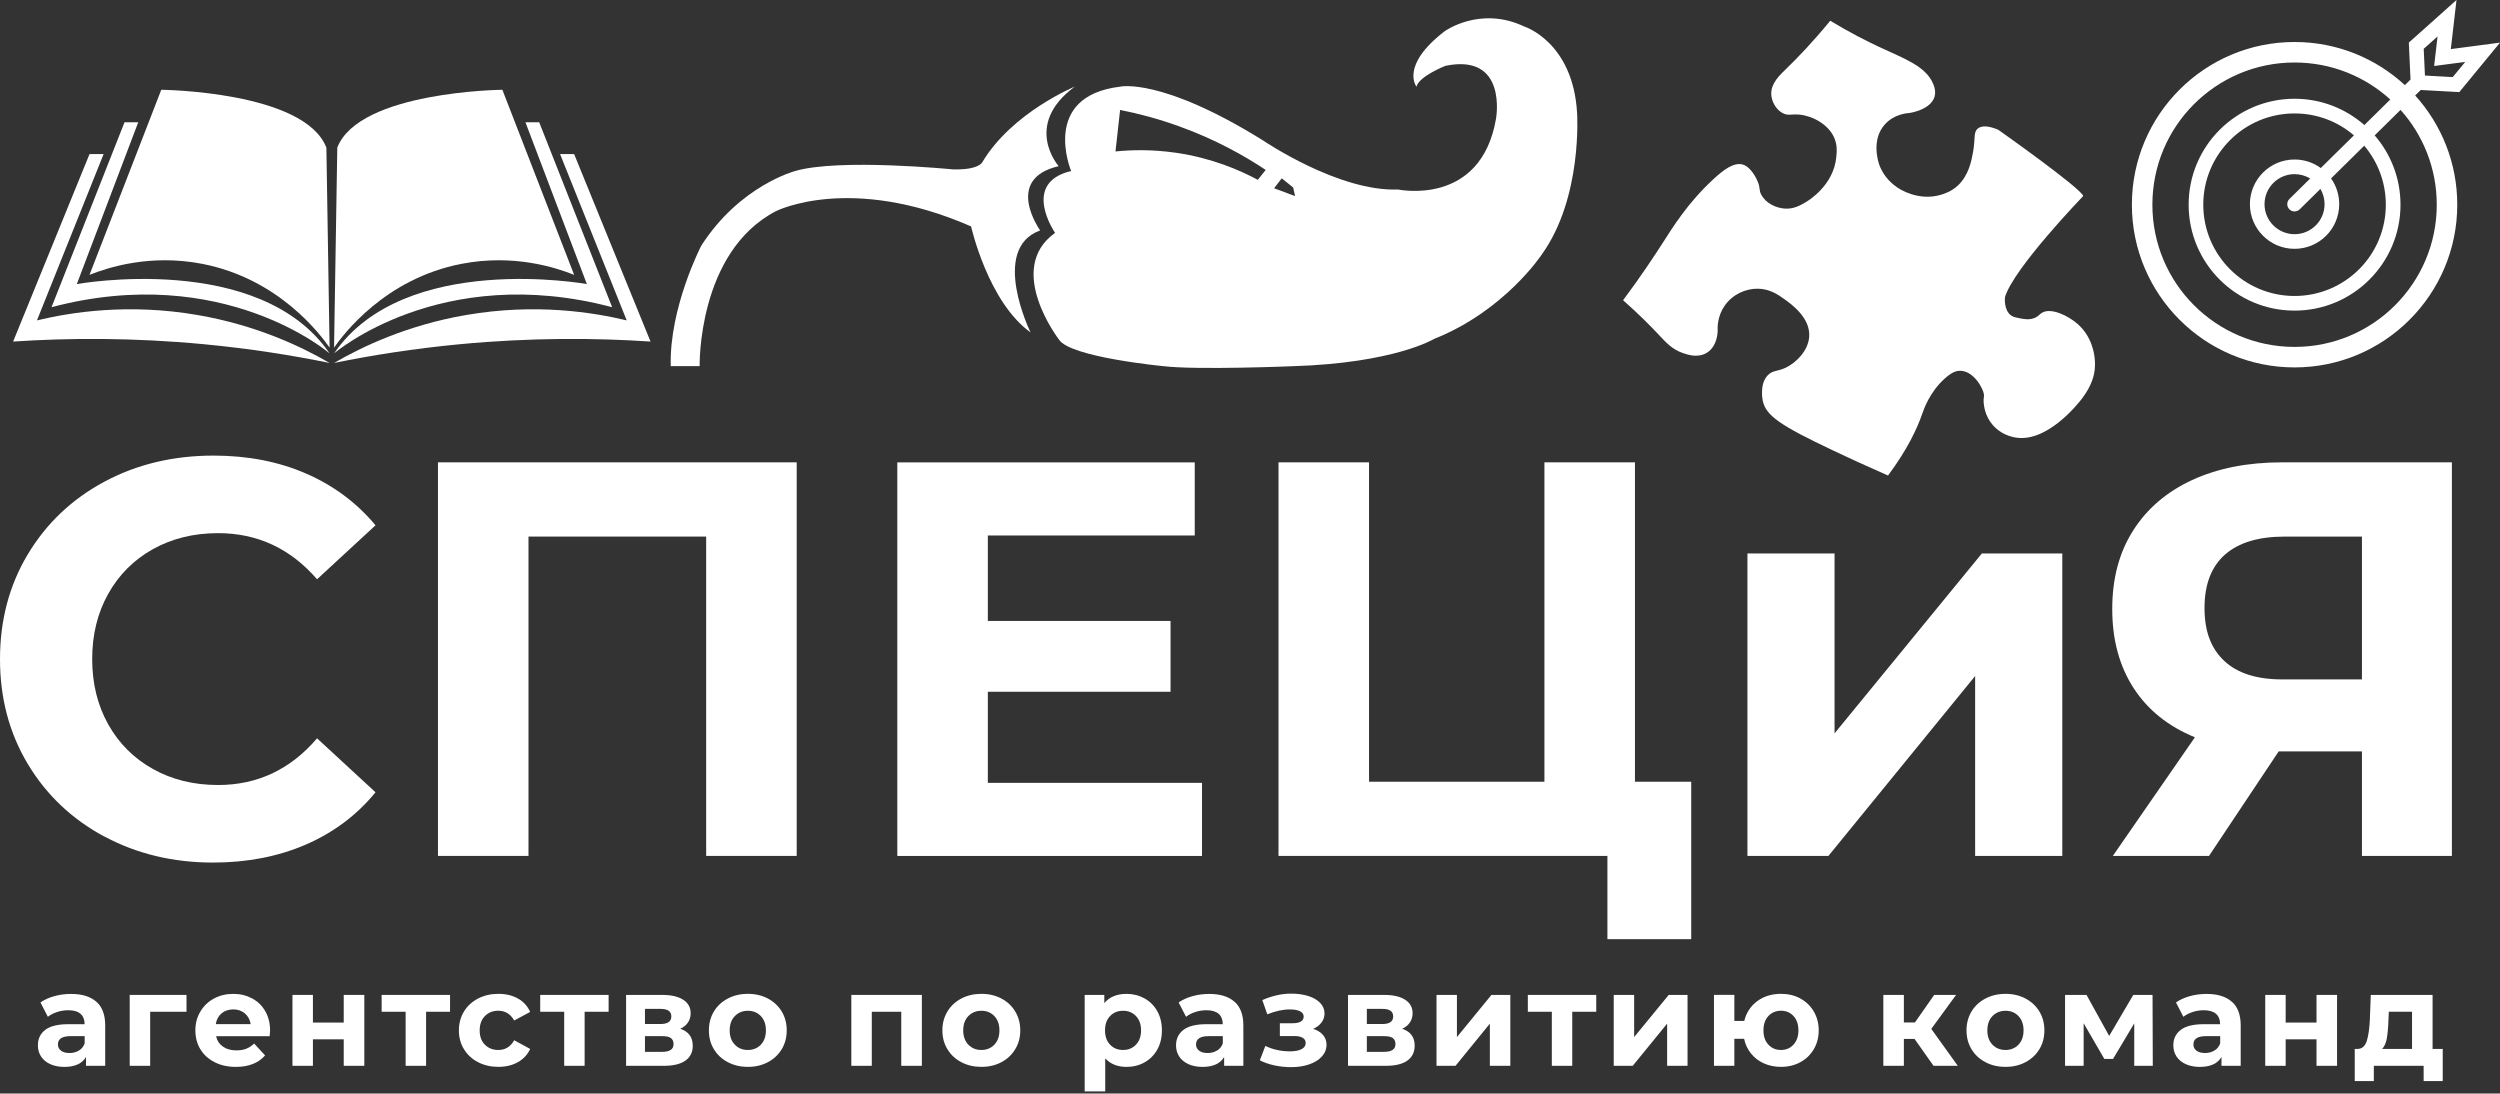
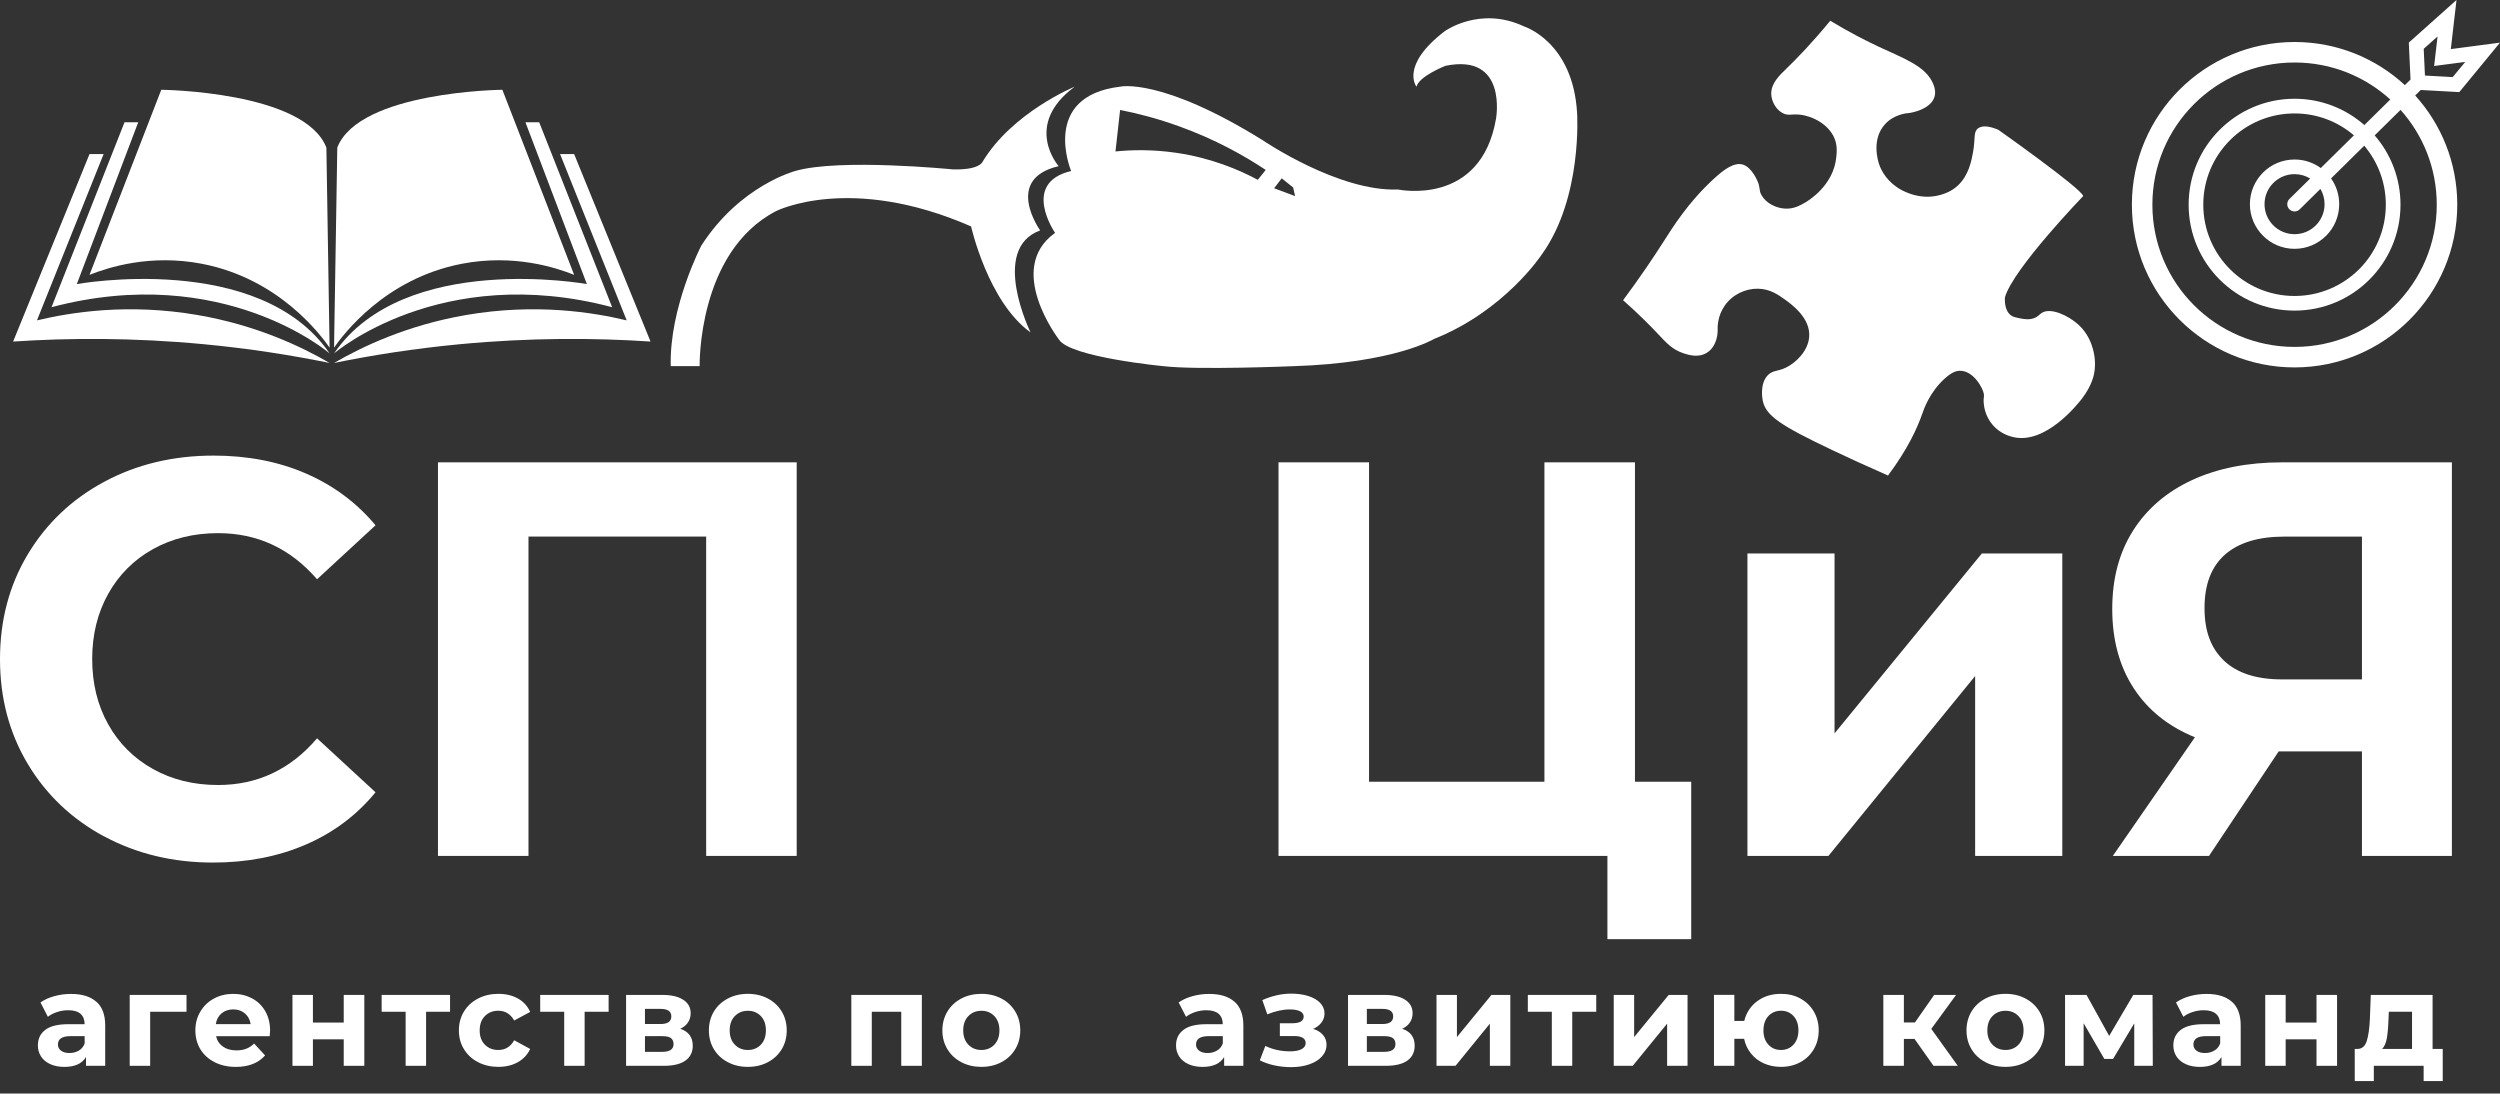
<svg xmlns="http://www.w3.org/2000/svg" width="663" height="290" viewBox="0 0 663 290" fill="none">
  <rect x="0" y="0" width="663" height="290" fill="#333333" stroke="none" />
  <path d="M27.657 221.847C19.055 217.227 12.296 210.809 7.377 202.616C2.459 194.411 0 185.148 0 174.804C0 164.461 2.459 155.198 7.377 146.993C12.307 138.789 19.055 132.382 27.657 127.761C36.247 123.141 45.918 120.825 56.648 120.825C65.701 120.825 73.873 122.413 81.173 125.589C88.484 128.776 94.615 133.341 99.589 139.307L84.084 153.621C77.027 145.471 68.282 141.391 57.839 141.391C51.377 141.391 45.62 142.803 40.548 145.637C35.475 148.471 31.527 152.43 28.693 157.491C25.859 162.564 24.448 168.331 24.448 174.782C24.448 181.244 25.859 187.012 28.693 192.084C31.527 197.157 35.486 201.105 40.548 203.928C45.62 206.773 51.377 208.184 57.839 208.184C68.282 208.184 77.027 204.06 84.084 195.801L99.589 210.114C94.615 216.179 88.451 220.8 81.096 223.987C73.74 227.163 65.547 228.751 56.493 228.751C45.863 228.751 36.247 226.435 27.646 221.814L27.657 221.847Z" fill="white" />
  <path d="M211.282 122.613V226.988H187.275V142.297H140.155V226.988H116.148V122.613H211.282Z" fill="white" />
-   <path d="M318.774 207.613V227H237.965V122.625H316.844V142.011H261.972V164.673H310.426V183.452H261.972V207.613H318.774Z" fill="white" />
  <path d="M448.51 207.315V249.065H426.289V226.988H339.062V122.613H363.069V207.315H409.583V122.613H433.59V207.315H448.499H448.51Z" fill="white" />
  <path d="M463.42 146.773H486.522V194.489L525.593 146.773H546.92V226.998H523.806V179.282L484.89 226.998H463.42V146.773Z" fill="white" />
  <path d="M650.24 122.613V226.988H626.388V199.265H604.311L585.829 226.988H560.322L582.09 195.527C575.033 192.648 569.618 188.304 565.836 182.481C562.065 176.67 560.168 169.689 560.168 161.529C560.168 153.38 562.01 146.543 565.682 140.731C569.365 134.92 574.581 130.443 581.341 127.311C588.1 124.19 596.051 122.613 605.204 122.613H650.229H650.24ZM590.074 147.072C586.457 150.259 584.638 154.979 584.638 161.242C584.638 167.495 586.38 171.972 589.854 175.258C593.338 178.533 598.455 180.176 605.215 180.176H626.388V142.308H605.81C598.951 142.308 593.702 143.896 590.074 147.072Z" fill="white" />
  <path d="M25.562 265.652C27.117 267.041 27.9 269.137 27.9 271.927V282.656H22.806V280.318C21.78 282.061 19.861 282.943 17.071 282.943C15.627 282.943 14.381 282.689 13.311 282.204C12.252 281.708 11.436 281.035 10.885 280.175C10.323 279.315 10.047 278.334 10.047 277.242C10.047 275.488 10.697 274.121 12.01 273.118C13.322 272.114 15.362 271.618 18.108 271.618H22.442C22.442 270.427 22.078 269.512 21.361 268.872C20.633 268.232 19.552 267.913 18.108 267.913C17.104 267.913 16.112 268.067 15.153 268.387C14.182 268.696 13.366 269.126 12.694 269.655L10.731 265.85C11.756 265.134 12.98 264.571 14.425 264.174C15.858 263.777 17.325 263.59 18.836 263.59C21.758 263.59 23.985 264.274 25.551 265.674L25.562 265.652ZM20.92 278.609C21.637 278.19 22.144 277.551 22.453 276.712V274.783H18.714C16.476 274.783 15.362 275.522 15.362 276.988C15.362 277.683 15.638 278.234 16.189 278.642C16.73 279.061 17.479 279.26 18.439 279.26C19.387 279.26 20.192 279.039 20.92 278.609Z" fill="white" />
  <path d="M49.462 268.318H39.824V282.653H34.398V263.852H49.462V268.318Z" fill="white" />
  <path d="M71.519 274.792H57.304C57.558 275.961 58.164 276.876 59.124 277.56C60.072 278.233 61.263 278.563 62.685 278.563C63.667 278.563 64.538 278.42 65.288 278.133C66.038 277.836 66.744 277.383 67.394 276.744L70.305 279.898C68.53 281.916 65.95 282.941 62.542 282.941C60.425 282.941 58.55 282.522 56.918 281.695C55.286 280.868 54.029 279.721 53.136 278.255C52.254 276.788 51.812 275.123 51.812 273.259C51.812 271.396 52.243 269.764 53.125 268.286C53.996 266.808 55.198 265.65 56.72 264.823C58.242 263.996 59.951 263.577 61.836 263.577C63.722 263.577 65.343 263.974 66.843 264.768C68.332 265.562 69.501 266.687 70.35 268.176C71.199 269.653 71.629 271.374 71.629 273.336C71.629 273.403 71.596 273.888 71.519 274.803V274.792ZM58.76 268.738C57.922 269.444 57.414 270.392 57.227 271.605H66.479C66.291 270.425 65.784 269.477 64.946 268.76C64.108 268.054 63.083 267.69 61.87 267.69C60.657 267.69 59.598 268.043 58.76 268.738Z" fill="white" />
  <path d="M77.561 263.852H82.986V271.185H91.157V263.852H96.616V282.653H91.157V275.629H82.986V282.653H77.561V263.852Z" fill="white" />
  <path d="M119.351 268.318H112.999V282.653H107.574V268.318H101.211V263.852H119.351V268.318Z" fill="white" />
  <path d="M126.781 281.685C125.182 280.869 123.936 279.712 123.043 278.245C122.138 276.778 121.697 275.124 121.697 273.261C121.697 271.397 122.149 269.732 123.043 268.254C123.936 266.787 125.182 265.641 126.781 264.813C128.369 263.986 130.177 263.567 132.173 263.567C134.18 263.567 135.89 263.986 137.367 264.813C138.834 265.641 139.915 266.82 140.598 268.364L136.364 270.636C135.382 268.905 133.971 268.045 132.14 268.045C130.718 268.045 129.538 268.508 128.611 269.445C127.685 270.371 127.211 271.639 127.211 273.261C127.211 274.871 127.674 276.139 128.611 277.065C129.538 277.991 130.718 278.454 132.14 278.454C134.004 278.454 135.404 277.594 136.364 275.874L140.598 278.179C139.915 279.667 138.834 280.836 137.367 281.674C135.879 282.513 134.158 282.932 132.173 282.932C130.199 282.932 128.369 282.524 126.781 281.685Z" fill="white" />
  <path d="M161.404 268.318H155.041V282.653H149.626V268.318H143.264V263.852H161.404V268.318Z" fill="white" />
  <path d="M183.725 277.305C183.725 279.003 183.086 280.327 181.795 281.253C180.516 282.179 178.608 282.653 176.072 282.653H166.037V263.852H175.653C178.002 263.852 179.843 264.271 181.167 265.12C182.501 265.98 183.163 267.16 183.163 268.704C183.163 269.63 182.92 270.457 182.446 271.163C181.961 271.88 181.288 272.431 180.406 272.828C182.611 273.567 183.714 275.066 183.714 277.294L183.725 277.305ZM171.044 271.571H175.168C177.076 271.571 178.035 270.898 178.035 269.553C178.035 268.196 177.076 267.557 175.168 267.557H171.044V271.571ZM178.619 276.886C178.619 276.169 178.388 275.64 177.925 275.298C177.462 274.956 176.723 274.791 175.73 274.791H171.044V278.948H175.62C177.627 278.948 178.63 278.264 178.63 276.886H178.619Z" fill="white" />
  <path d="M193.016 281.685C191.439 280.869 190.204 279.712 189.321 278.245C188.439 276.778 187.998 275.124 187.998 273.261C187.998 271.397 188.439 269.732 189.321 268.254C190.204 266.787 191.439 265.641 193.016 264.813C194.581 263.986 196.357 263.567 198.342 263.567C200.316 263.567 202.091 263.986 203.646 264.813C205.212 265.641 206.425 266.787 207.318 268.254C208.2 269.721 208.641 271.397 208.641 273.261C208.641 275.124 208.2 276.778 207.318 278.245C206.425 279.712 205.201 280.869 203.646 281.685C202.091 282.524 200.316 282.932 198.342 282.932C196.357 282.932 194.581 282.524 193.016 281.685ZM201.782 277.043C202.676 276.106 203.117 274.837 203.117 273.261C203.117 271.673 202.676 270.404 201.782 269.467C200.878 268.53 199.731 268.056 198.342 268.056C196.941 268.056 195.794 268.53 194.879 269.467C193.964 270.404 193.512 271.673 193.512 273.261C193.512 274.837 193.964 276.106 194.879 277.043C195.783 277.991 196.941 278.454 198.342 278.454C199.731 278.454 200.889 277.98 201.782 277.043Z" fill="white" />
  <path d="M244.474 263.852V282.653H239.015V268.318H231.197V282.653H225.771V263.852H244.474Z" fill="white" />
  <path d="M254.937 281.685C253.371 280.869 252.136 279.712 251.254 278.245C250.361 276.778 249.92 275.124 249.92 273.261C249.92 271.397 250.361 269.732 251.254 268.254C252.136 266.787 253.36 265.641 254.937 264.813C256.503 263.986 258.29 263.567 260.264 263.567C262.249 263.567 264.013 263.986 265.579 264.813C267.145 265.641 268.358 266.787 269.24 268.254C270.133 269.721 270.574 271.397 270.574 273.261C270.574 275.124 270.133 276.778 269.24 278.245C268.358 279.712 267.134 280.869 265.579 281.685C264.013 282.524 262.249 282.932 260.264 282.932C258.29 282.932 256.503 282.524 254.937 281.685ZM263.704 277.043C264.597 276.106 265.05 274.837 265.05 273.261C265.05 271.673 264.597 270.404 263.704 269.467C262.811 268.53 261.664 268.056 260.264 268.056C258.874 268.056 257.716 268.53 256.801 269.467C255.897 270.404 255.445 271.673 255.445 273.261C255.445 274.837 255.897 276.106 256.801 277.043C257.716 277.991 258.874 278.454 260.264 278.454C261.664 278.454 262.811 277.98 263.704 277.043Z" fill="white" />
-   <path d="M303.538 264.779C304.971 265.584 306.096 266.709 306.912 268.165C307.728 269.631 308.136 271.318 308.136 273.259C308.136 275.189 307.728 276.876 306.912 278.343C306.096 279.799 304.971 280.923 303.538 281.739C302.104 282.544 300.516 282.941 298.774 282.941C296.37 282.941 294.484 282.18 293.106 280.67V289.436H287.658V263.853H292.863V266.025C294.22 264.393 296.182 263.577 298.774 263.577C300.516 263.577 302.104 263.985 303.538 264.779ZM301.266 277.042C302.159 276.104 302.611 274.836 302.611 273.259C302.611 271.671 302.159 270.403 301.266 269.466C300.373 268.528 299.226 268.054 297.825 268.054C296.436 268.054 295.278 268.528 294.385 269.466C293.492 270.403 293.051 271.671 293.051 273.259C293.051 274.836 293.492 276.104 294.385 277.042C295.278 277.99 296.436 278.453 297.825 278.453C299.226 278.453 300.373 277.979 301.266 277.042Z" fill="white" />
  <path d="M327.398 265.652C328.953 267.041 329.736 269.137 329.736 271.927V282.656H324.642V280.318C323.616 282.061 321.708 282.943 318.907 282.943C317.463 282.943 316.217 282.689 315.147 282.204C314.088 281.708 313.272 281.035 312.721 280.175C312.158 279.315 311.883 278.334 311.883 277.242C311.883 275.488 312.544 274.121 313.857 273.118C315.169 272.114 317.198 271.618 319.944 271.618H324.278C324.278 270.427 323.914 269.512 323.197 268.872C322.469 268.243 321.388 267.913 319.944 267.913C318.951 267.913 317.959 268.067 317 268.387C316.029 268.696 315.213 269.126 314.54 269.655L312.578 265.85C313.603 265.134 314.827 264.571 316.272 264.174C317.694 263.777 319.172 263.59 320.683 263.59C323.594 263.59 325.833 264.274 327.398 265.674V265.652ZM322.756 278.609C323.473 278.19 323.991 277.551 324.289 276.712V274.783H320.55C318.312 274.783 317.187 275.522 317.187 276.988C317.187 277.683 317.463 278.234 318.014 278.642C318.554 279.061 319.315 279.26 320.264 279.26C321.223 279.26 322.017 279.039 322.745 278.609H322.756Z" fill="white" />
  <path d="M350.865 274.472C351.483 275.2 351.792 276.06 351.792 277.063C351.792 278.243 351.372 279.291 350.556 280.184C349.751 281.088 348.627 281.783 347.204 282.268C345.782 282.765 344.183 283.007 342.385 283.007C340.918 283.007 339.474 282.853 338.051 282.555C336.629 282.257 335.306 281.805 334.104 281.199L335.57 277.383C337.555 278.343 339.739 278.817 342.143 278.817C343.422 278.817 344.436 278.618 345.164 278.243C345.892 277.857 346.267 277.317 346.267 276.611C346.267 276.016 346.013 275.553 345.495 275.233C344.988 274.924 344.238 274.759 343.267 274.759H339.419V271.362H342.771C343.73 271.362 344.458 271.219 344.966 270.921C345.484 270.612 345.737 270.171 345.737 269.587C345.737 269.002 345.418 268.517 344.778 268.186C344.127 267.867 343.223 267.701 342.032 267.701C340.213 267.701 338.239 268.131 336.088 269.002L334.765 265.22C337.379 264.084 339.915 263.511 342.385 263.511C344.083 263.511 345.605 263.72 346.939 264.139C348.274 264.558 349.332 265.165 350.104 265.97C350.876 266.775 351.262 267.712 351.262 268.782C351.262 269.664 350.987 270.469 350.457 271.175C349.917 271.892 349.178 272.443 348.252 272.862C349.376 273.215 350.248 273.755 350.854 274.472H350.865Z" fill="white" />
  <path d="M375.171 277.305C375.171 279.003 374.532 280.327 373.252 281.253C371.973 282.179 370.065 282.653 367.529 282.653H357.494V263.852H367.11C369.459 263.852 371.3 264.271 372.624 265.12C373.958 265.98 374.62 267.16 374.62 268.704C374.62 269.63 374.377 270.457 373.903 271.163C373.418 271.88 372.745 272.431 371.863 272.828C374.068 273.567 375.171 275.066 375.171 277.294V277.305ZM362.49 271.571H366.603C368.522 271.571 369.47 270.898 369.47 269.553C369.47 268.196 368.522 267.557 366.603 267.557H362.49V271.571ZM370.076 276.886C370.076 276.169 369.834 275.64 369.371 275.298C368.908 274.956 368.18 274.791 367.176 274.791H362.49V278.948H367.077C369.073 278.948 370.076 278.264 370.076 276.886Z" fill="white" />
  <path d="M380.963 263.852H386.377V275.033L395.53 263.852H400.537V282.653H395.111V271.472L386.002 282.653H380.963V263.852Z" fill="white" />
  <path d="M423.322 268.318H416.959V282.653H411.544V268.318H405.182V263.852H423.322V268.318Z" fill="white" />
-   <path d="M427.961 263.852H433.375V275.033L442.539 263.852H447.535V282.653H442.12V271.472L433 282.653H427.961V263.852Z" fill="white" />
+   <path d="M427.961 263.852H433.375V275.033L442.539 263.852H447.535V282.653H442.12V271.472L433 282.653H427.961Z" fill="white" />
  <path d="M477.46 264.813C478.971 265.641 480.162 266.787 481.022 268.254C481.882 269.721 482.323 271.397 482.323 273.261C482.323 275.124 481.882 276.778 481.022 278.245C480.162 279.712 478.971 280.869 477.46 281.685C475.938 282.524 474.229 282.932 472.321 282.932C470.667 282.932 469.156 282.623 467.778 282.005C466.41 281.399 465.264 280.517 464.359 279.381C463.444 278.245 462.838 276.955 462.54 275.488H459.948V282.645H454.545V263.843H459.948V270.757H462.573C463.113 268.574 464.26 266.82 466.002 265.519C467.756 264.218 469.851 263.567 472.332 263.567C474.24 263.567 475.949 263.975 477.471 264.802L477.46 264.813ZM475.629 277.043C476.49 276.106 476.942 274.837 476.942 273.261C476.942 271.673 476.501 270.371 475.629 269.445C474.758 268.508 473.655 268.045 472.321 268.045C470.998 268.045 469.862 268.508 468.98 269.445C468.12 270.371 467.668 271.639 467.668 273.261C467.668 274.871 468.109 276.106 468.98 277.043C469.851 277.991 470.976 278.454 472.321 278.454C473.678 278.454 474.758 277.98 475.629 277.043Z" fill="white" />
  <path d="M507.743 275.519H504.908V282.653H499.461V263.852H504.908V271.152H507.842L512.947 263.852H518.748L512.176 272.861L519.2 282.653H512.771L507.732 275.519H507.743Z" fill="white" />
  <path d="M526.535 281.685C524.958 280.869 523.723 279.712 522.841 278.245C521.959 276.778 521.518 275.124 521.518 273.261C521.518 271.397 521.959 269.732 522.841 268.254C523.723 266.787 524.958 265.641 526.535 264.813C528.112 263.986 529.876 263.567 531.861 263.567C533.835 263.567 535.611 263.986 537.166 264.813C538.731 265.641 539.955 266.787 540.849 268.254C541.731 269.721 542.172 271.397 542.172 273.261C542.172 275.124 541.731 276.778 540.849 278.245C539.955 279.712 538.731 280.869 537.166 281.685C535.611 282.524 533.835 282.932 531.861 282.932C529.876 282.932 528.101 282.524 526.535 281.685ZM535.302 277.043C536.195 276.106 536.647 274.837 536.647 273.261C536.647 271.673 536.195 270.404 535.302 269.467C534.409 268.53 533.262 268.056 531.861 268.056C530.472 268.056 529.314 268.53 528.399 269.467C527.494 270.404 527.042 271.673 527.042 273.261C527.042 274.837 527.494 276.106 528.399 277.043C529.314 277.991 530.472 278.454 531.861 278.454C533.262 278.454 534.409 277.98 535.302 277.043Z" fill="white" />
  <path d="M566.002 282.653V271.394L560.378 280.834H558.073L552.582 271.361V282.653H547.652V263.852H553.343L559.352 274.725L565.748 263.852H570.854L570.92 282.653H566.002Z" fill="white" />
  <path d="M591.894 265.652C593.46 267.041 594.232 269.137 594.232 271.927V282.656H589.137V280.318C588.111 282.061 586.193 282.943 583.403 282.943C581.958 282.943 580.701 282.689 579.642 282.204C578.573 281.708 577.768 281.035 577.205 280.175C576.654 279.315 576.367 278.334 576.367 277.242C576.367 275.488 577.029 274.121 578.341 273.118C579.653 272.114 581.693 271.618 584.439 271.618H588.773C588.773 270.427 588.409 269.512 587.692 268.872C586.965 268.243 585.873 267.913 584.439 267.913C583.436 267.913 582.454 268.067 581.495 268.387C580.525 268.696 579.709 269.126 579.025 269.655L577.073 265.85C578.099 265.134 579.323 264.571 580.756 264.174C582.19 263.777 583.667 263.59 585.178 263.59C588.089 263.59 590.328 264.274 591.894 265.674V265.652ZM587.251 278.609C587.979 278.19 588.486 277.551 588.795 276.712V274.783H585.046C582.807 274.783 581.693 275.522 581.693 276.988C581.693 277.683 581.969 278.234 582.509 278.642C583.061 279.061 583.811 279.26 584.77 279.26C585.718 279.26 586.524 279.039 587.24 278.609H587.251Z" fill="white" />
  <path d="M600.742 263.852H606.157V271.185H614.339V263.852H619.787V282.653H614.339V275.629H606.157V282.653H600.742V263.852Z" fill="white" />
  <path d="M647.811 278.176V286.7H642.749V282.653H629.538V286.7H624.477V278.176H625.237C626.406 278.154 627.2 277.459 627.652 276.114C628.094 274.758 628.369 272.839 628.491 270.347L628.733 263.852H645.12V278.176H647.811ZM632.979 275.419C632.747 276.632 632.339 277.559 631.733 278.176H639.672V268.318H633.519L633.409 270.733C633.343 272.651 633.188 274.206 632.979 275.419Z" fill="white" />
  <path d="M177.882 97.098H185.546C185.546 97.098 184.918 66.861 205.782 55.998C205.782 55.998 225.377 45.986 257.533 60.046C257.533 60.046 262.01 80.06 273.303 88.154C273.303 88.154 262.429 66 275.85 61.104C275.85 61.104 266.058 47.474 280.757 44.067C280.757 44.067 271.174 33.205 285.014 22.982C285.014 22.982 268.406 29.797 260.522 42.997C260.522 42.997 259.673 45.126 252.637 44.916C252.637 44.916 222.609 41.939 210.898 45.346C210.898 45.346 196.21 49.184 185.976 65.162C185.976 65.162 177.463 81.56 177.882 97.109V97.098Z" fill="white" />
  <path d="M383.112 8.295C383.112 8.295 392.485 1.48 404.196 7.016C404.196 7.016 417.187 11.062 418.246 30.019C418.246 30.019 419.745 52.382 408.872 67.501C408.83 67.564 399.04 82.437 380.333 89.876C380.256 89.923 369.801 96.263 343.061 97.109C343.014 97.111 317.491 98.167 308.556 97.109C308.492 97.103 283.851 94.754 280.866 90.085C280.866 90.085 266.387 71.339 279.808 61.756C279.808 61.756 270.655 48.545 284.063 45.347C284.035 45.278 275.798 25.537 297.065 22.983H297.054C297.054 22.983 307.917 20.425 334.967 37.253C335.065 37.32 355.031 50.881 370.75 50.254C370.75 50.254 392.695 54.929 396.742 31.507C396.761 31.403 399.879 14.05 383.321 17.458C383.271 17.478 376.284 20.236 375.657 22.994C375.625 22.954 371.224 17.425 383.112 8.295ZM337.896 49.924C339.749 50.618 341.602 51.314 343.454 52.009C343.278 51.248 343.123 50.486 342.946 49.726C341.932 48.91 340.917 48.094 339.914 47.289C339.231 48.171 338.569 49.042 337.896 49.924ZM295.826 40.165C300.116 39.735 305.619 39.602 311.894 40.518C321.366 41.896 328.744 45.105 333.562 47.685H333.573C334.268 46.814 334.974 45.944 335.669 45.062C329.857 41.202 322.215 36.934 312.775 33.526C307.085 31.464 301.77 30.085 297.051 29.159L295.826 40.165Z" fill="white" />
  <path d="M485.395 5.513C490.655 8.689 495.121 10.928 498.264 12.405C505.123 15.614 510.725 17.533 512.699 22.286C513.228 23.543 513.327 24.613 513.063 25.583C512.114 29.002 506.899 29.895 506.479 29.95C505.509 30.016 502.289 30.347 499.929 32.916C496.213 36.964 498.077 42.764 498.33 43.536C499.565 47.186 502.278 49.105 503.248 49.777C503.723 50.097 508.707 53.405 514.618 51.685C515.566 51.409 517.43 50.847 519.172 49.248C522.138 46.524 522.855 42.532 523.252 40.338C523.914 36.677 523.296 35.045 524.542 34.074C525.899 33.016 528.192 33.677 529.957 34.427C529.957 34.427 551.846 49.877 552.475 51.983C552.475 51.983 533.949 71.171 531.71 78.835C531.677 79.287 531.457 82.319 533.342 83.654C533.938 84.084 534.566 84.194 535.702 84.425C536.695 84.613 538.04 84.878 539.407 84.381C540.51 83.984 540.797 83.411 541.458 82.992C543.818 81.47 548.417 83.654 551.008 85.936C554.912 89.377 555.408 94.064 555.518 95.122C555.673 96.567 555.552 97.692 555.518 98.067C555.375 99.324 554.868 102.114 552.166 105.675C551.185 106.955 542.506 118.048 533.794 115.887C533.122 115.721 530.519 115.071 528.501 112.744C526.329 110.252 526.119 107.44 526.064 106.657C525.987 105.411 526.23 105.466 526.13 104.551C525.954 103.095 523.418 98.243 519.712 98.331C518.764 98.353 517.606 98.717 515.742 100.393C511.729 104.01 510.196 108.543 509.832 109.59C508.442 113.615 505.873 119.173 500.701 126.109C494.901 123.562 489.982 121.301 486.189 119.493C471.942 112.744 468.347 110.219 467.486 106.293C467.431 106.017 466.571 101.838 468.821 99.511C470.133 98.155 471.39 98.552 473.574 97.515C476.353 96.181 479.506 93.049 479.793 89.366C480.212 84.315 475.051 80.643 473.21 79.331C471.567 78.162 469.394 76.618 466.218 76.563C462.965 76.508 459.492 78.052 457.396 81.051C455.444 83.841 455.478 86.774 455.522 87.767C455.522 88.098 455.456 91.825 452.644 93.556C450.361 94.968 447.758 94.119 446.424 93.678C443.447 92.696 441.804 90.788 439.808 88.682C437.745 86.477 434.647 83.334 430.445 79.618C435.154 73.288 438.65 68.017 440.932 64.455C443.623 60.253 447.549 53.846 454.408 47.506C456.955 45.157 459.866 42.852 462.315 43.679C464.465 44.418 465.843 47.462 466.075 47.98C466.935 49.921 466.362 50.351 467.156 51.762C468.391 53.957 471.07 55.203 473.419 55.324C475.647 55.446 477.279 54.541 478.712 53.725C479.385 53.339 486.299 49.281 486.994 41.584C487.126 40.194 487.292 38.386 486.387 36.423C484.822 32.983 480.786 30.766 477.257 30.402C475.04 30.182 474.202 30.788 472.713 29.972C470.96 29.002 469.813 26.907 469.736 24.977C469.637 22.087 471.953 19.948 473.728 18.228C476.672 15.383 480.642 11.27 485.395 5.491V5.513Z" fill="white" />
  <path d="M608.514 92.002C618.935 92.002 628.364 87.778 635.179 80.952C642.005 74.126 646.228 64.698 646.228 54.288C646.228 44.628 642.6 35.817 636.623 29.145L629.764 35.905C634.032 40.835 636.612 47.264 636.612 54.288C636.612 62.04 633.458 69.065 628.375 74.148C623.302 79.232 616.278 82.375 608.514 82.375C600.762 82.375 593.738 79.232 588.654 74.148C583.57 69.065 580.427 62.04 580.427 54.288C580.427 46.525 583.57 39.5 588.654 34.428C593.738 29.344 600.762 26.19 608.514 26.19C615.616 26.19 622.089 28.826 627.029 33.16L633.899 26.389C627.206 20.291 618.296 16.574 608.514 16.574C598.104 16.574 588.676 20.798 581.85 27.624C575.024 34.439 570.812 43.867 570.812 54.288C570.812 64.698 575.024 74.126 581.85 80.952C588.676 87.778 598.104 92.002 608.514 92.002ZM609.871 55.523C609.11 56.273 607.886 56.262 607.136 55.501C606.386 54.74 606.397 53.516 607.158 52.766L612.661 47.341C611.448 46.613 610.036 46.183 608.514 46.183C606.32 46.183 604.324 47.076 602.89 48.521C601.446 49.954 600.552 51.95 600.552 54.145C600.552 56.339 601.446 58.335 602.89 59.78C604.324 61.213 606.32 62.106 608.514 62.106C610.72 62.106 612.705 61.213 614.149 59.769C615.583 58.335 616.476 56.339 616.476 54.145C616.476 52.667 616.079 51.289 615.373 50.098L609.871 55.523ZM615.473 44.562L624.261 35.894C620.027 32.266 614.535 30.083 608.514 30.083C601.832 30.083 595.778 32.785 591.4 37.173C587.022 41.551 584.309 47.605 584.309 54.288C584.309 60.971 587.022 67.025 591.4 71.403C595.778 75.781 601.832 78.493 608.514 78.493C615.197 78.493 621.251 75.781 625.64 71.403C630.018 67.025 632.72 60.971 632.72 54.288C632.72 48.322 630.569 42.864 626.996 38.64L618.196 47.319C619.564 49.248 620.358 51.608 620.358 54.145C620.358 57.42 619.034 60.375 616.895 62.514C614.745 64.665 611.789 65.988 608.514 65.988C605.25 65.988 602.284 64.665 600.144 62.514C598.005 60.375 596.671 57.42 596.671 54.145C596.671 50.881 598.005 47.914 600.144 45.775C602.284 43.624 605.25 42.301 608.514 42.301C611.117 42.301 613.521 43.139 615.473 44.562ZM637.77 22.573L639.27 21.096L638.818 11.292L651.466 0L649.955 13.023L663.001 11.303L652.205 24.426L641.983 23.863L640.505 25.319C647.441 32.983 651.665 43.139 651.665 54.288C651.665 66.198 646.835 76.983 639.027 84.79C631.22 92.608 620.435 97.438 608.514 97.438C596.605 97.438 585.82 92.608 578.012 84.79C570.205 76.983 565.375 66.198 565.375 54.288C565.375 42.367 570.205 31.583 578.012 23.775C585.82 15.968 596.605 11.138 608.514 11.138C619.806 11.138 630.084 15.472 637.77 22.573ZM642.766 12.946L643.096 20.037L650.463 20.445L653.782 16.42L645.533 17.5C645.831 14.898 646.14 12.285 646.438 9.671L642.766 12.946Z" fill="white" />
  <path d="M86.558 39.137L87.407 92.19C84.97 88.727 73.942 73.884 53.553 69.958C39.746 67.29 28.553 70.973 23.734 72.892C30.086 56.527 36.427 40.173 42.768 23.809C42.768 23.809 80.713 24.183 86.547 39.126L86.558 39.137Z" fill="white" />
  <path d="M87.418 93.732C87.418 93.732 59.253 69.395 13.666 81.47L33.019 32.431H36.658L20.371 75.338C20.371 75.338 68.836 66.528 87.418 93.732Z" fill="white" />
  <path d="M87.41 96.258C77.309 94.196 66.149 92.431 54.052 91.285C35.251 89.509 18.213 89.597 3.48 90.579C10.229 74.005 16.989 57.441 23.738 40.867H27.476C21.587 55.567 15.688 70.266 9.799 84.966C18.687 82.838 33.905 80.367 52.332 83.532C68.035 86.223 79.978 91.946 87.41 96.258Z" fill="white" />
  <path d="M89.45 39.137L88.59 92.19C91.027 88.727 102.054 73.884 122.455 69.958C136.261 67.29 147.454 70.973 152.262 72.892C145.921 56.527 139.581 40.173 133.229 23.809C133.229 23.809 95.284 24.183 89.45 39.126V39.137Z" fill="white" />
  <path d="M88.59 93.732C88.59 93.732 116.754 69.395 162.341 81.47L142.999 32.431H139.349L155.637 75.338C155.637 75.338 107.182 66.528 88.59 93.732Z" fill="white" />
  <path d="M88.59 96.258C98.702 94.196 109.851 92.431 121.948 91.285C140.75 89.509 157.787 89.597 172.52 90.579C165.771 74.005 159.011 57.441 152.262 40.867H148.535C154.413 55.567 160.312 70.266 166.201 84.966C157.313 82.838 142.095 80.367 123.668 83.532C107.965 86.223 96.022 91.946 88.59 96.258Z" fill="white" />
</svg>